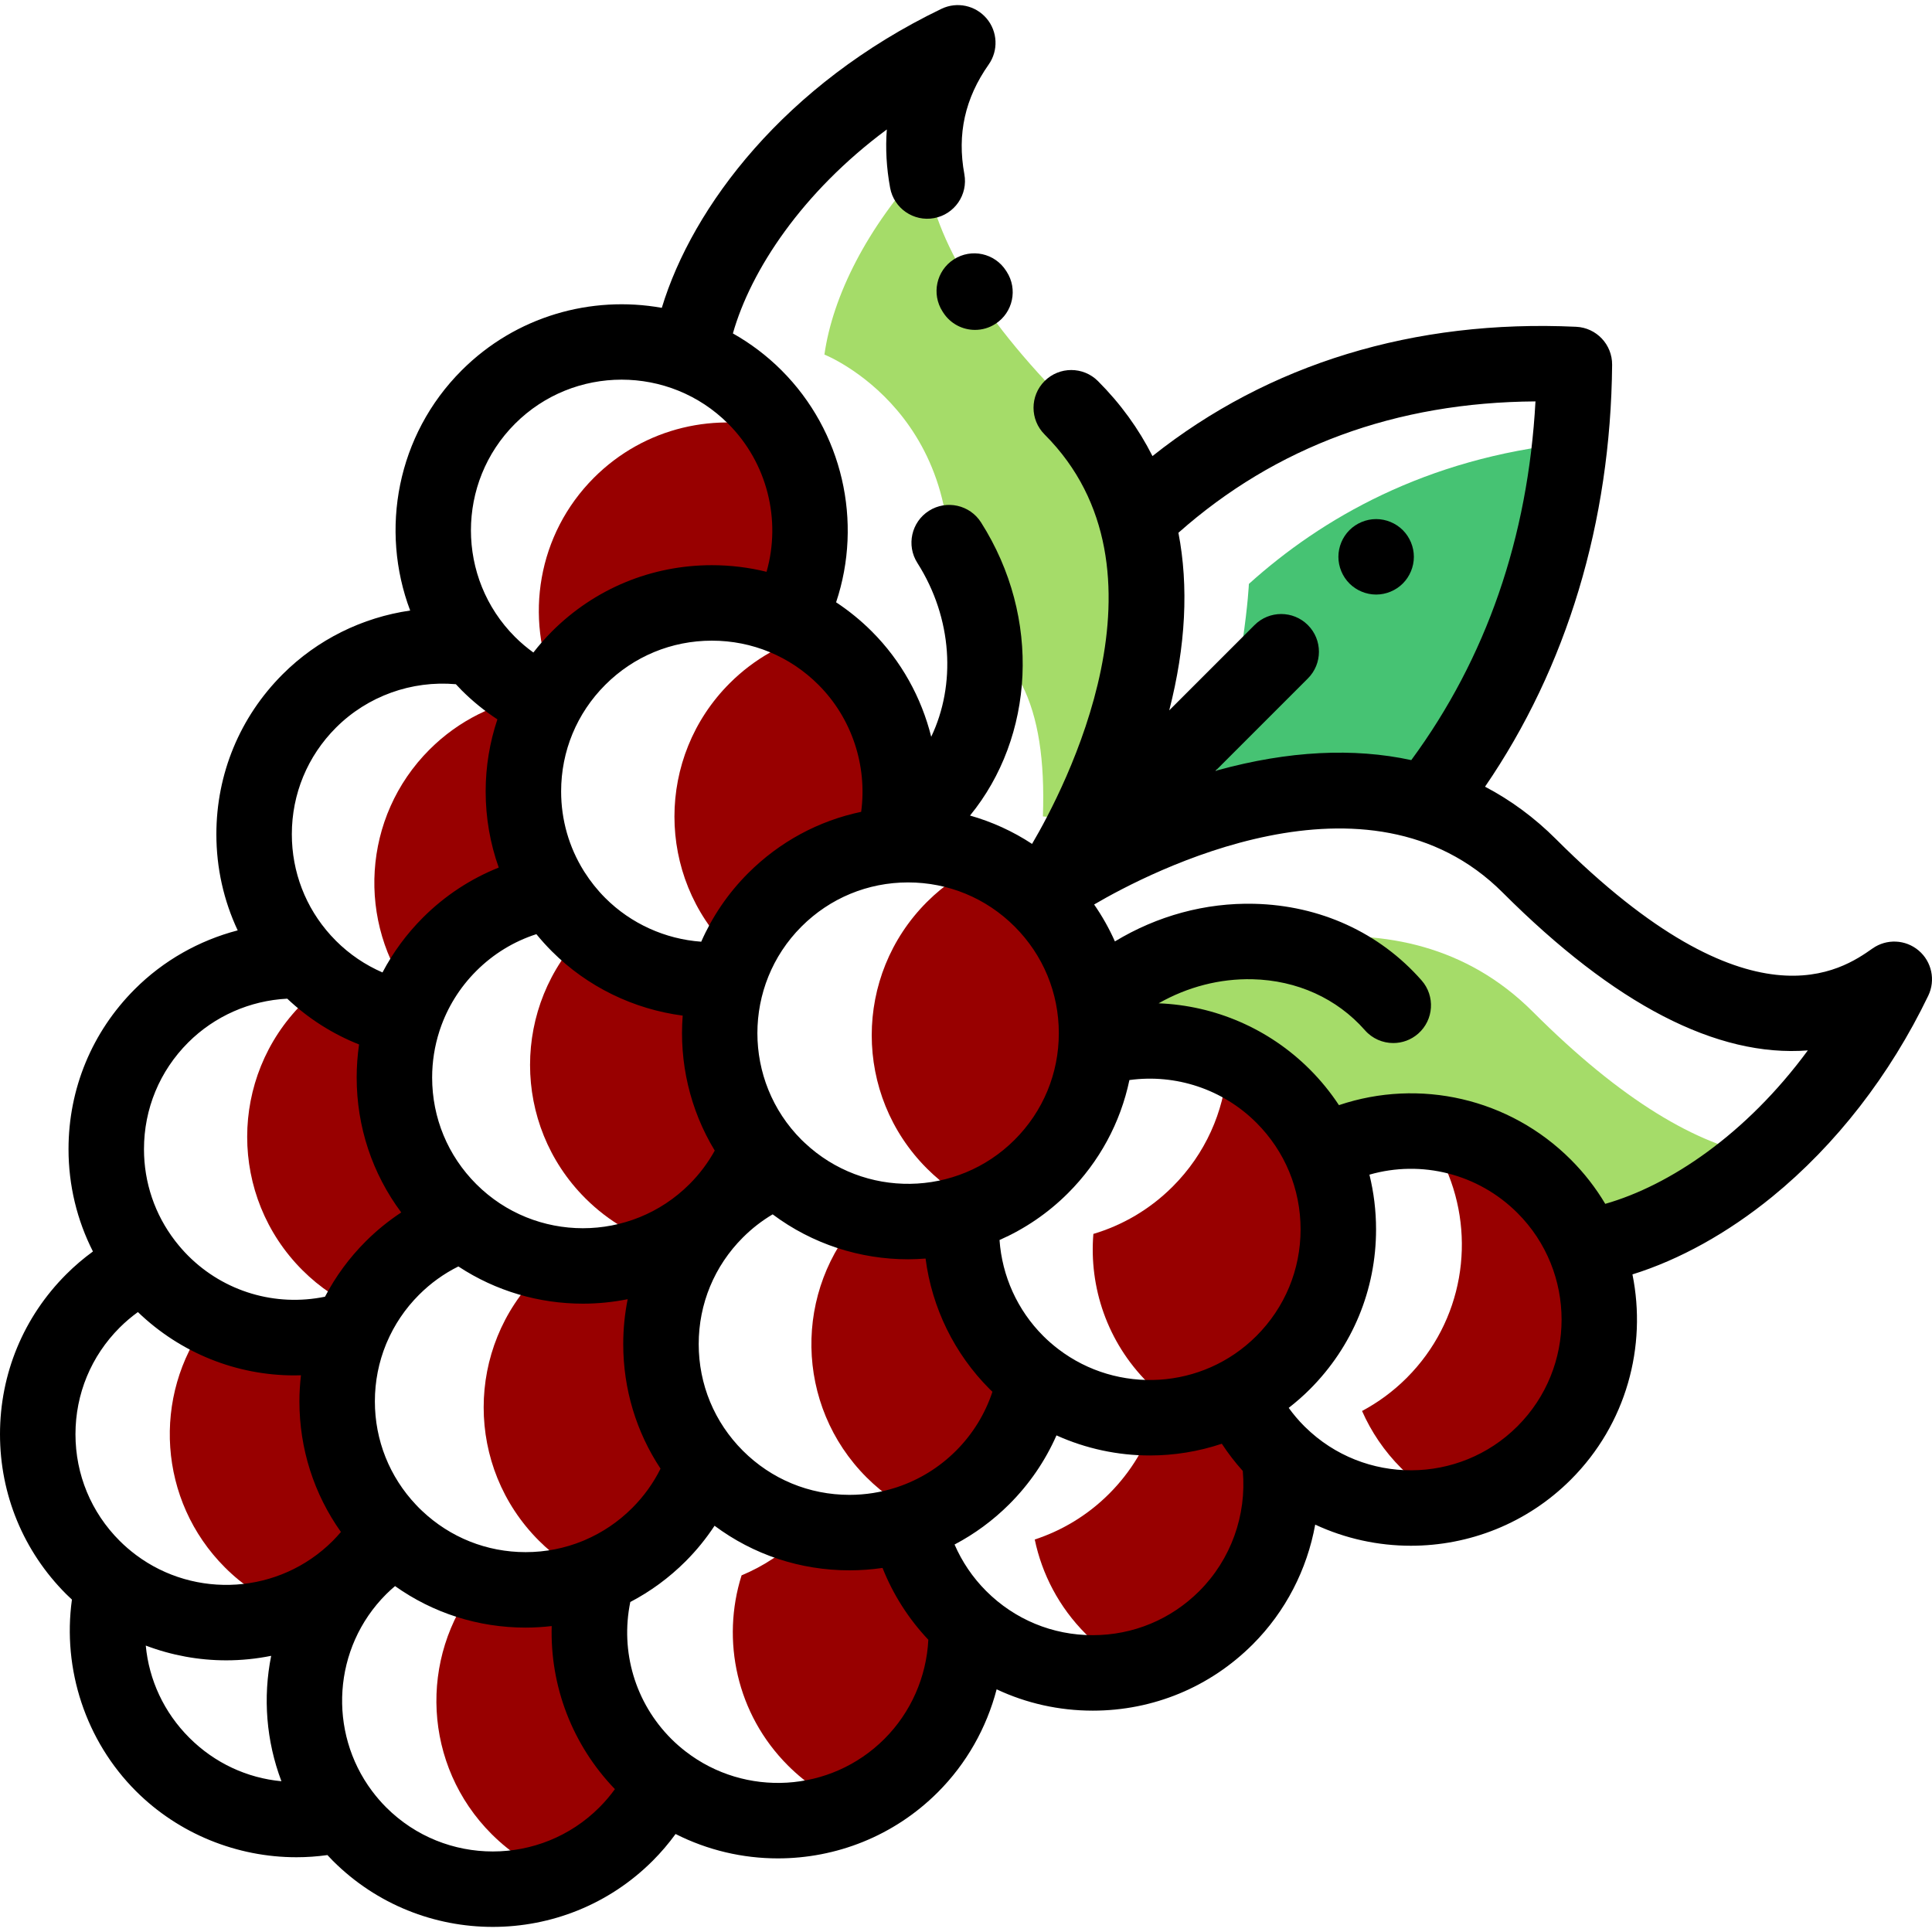
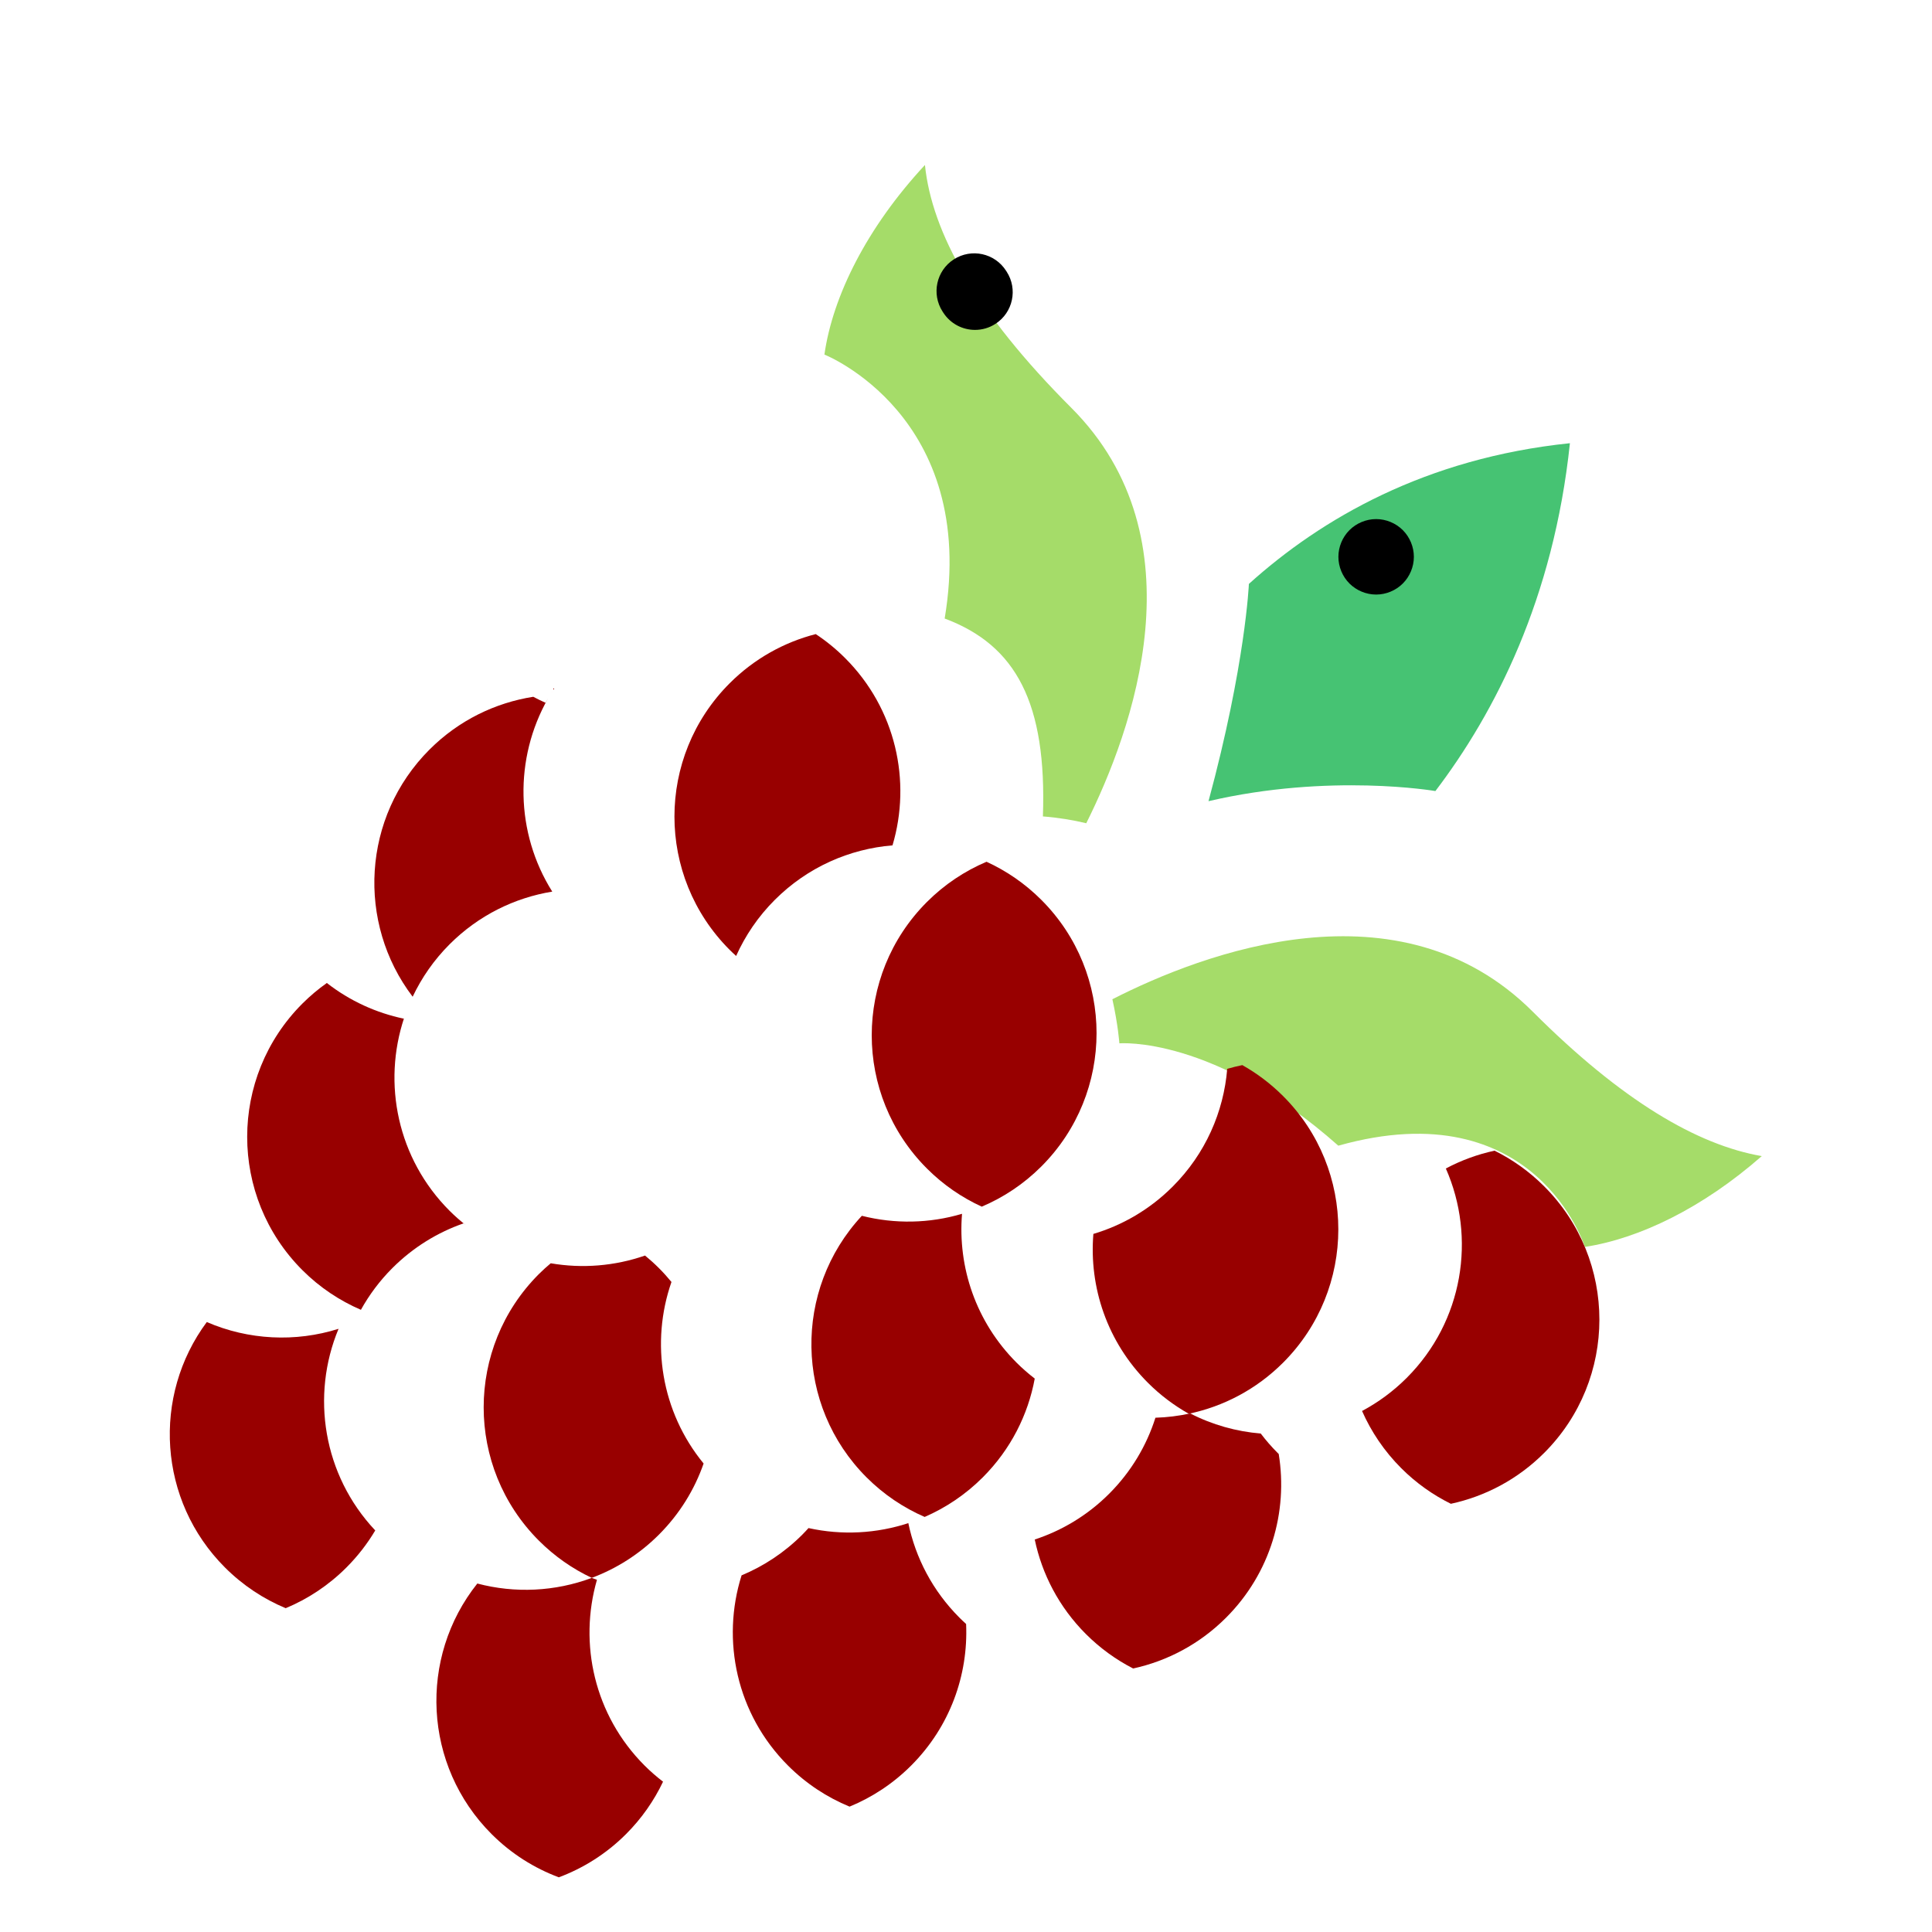
<svg xmlns="http://www.w3.org/2000/svg" version="1.1" id="Capa_1" x="0px" y="0px" viewBox="0 0 512 512" style="enable-background:new 0 0 512 512;" xml:space="preserve" width="512px" height="512px">
  <g>
    <path style="fill:#46C373;" d="M330.967,154.743c0,0-0.881,21.276-10.7,57.577c32.147-7.505,60.128-2.684,60.128-2.684  c15.755-20.724,31.315-50.942,35.649-92.183C377.804,121.416,350.176,137.426,330.967,154.743z" data-original="#46C373" />
    <g>
      <path style="fill:#A5DC69;" d="M294.793,264.81c1.527,6.889,1.854,11.69,1.854,11.69s25.02-2.153,58.021,27.118   c52.334-14.728,65.333,26.829,65.333,26.829c14.452-2.209,31.257-10.349,46.886-24.067c-17.128-2.968-37.112-14.695-60.674-38.257   C370.828,232.739,318.738,252.597,294.793,264.81z" data-original="#A5DC69" />
      <path style="fill:#A5DC69;" d="M245.119,43.719c-15.425,16.608-24.45,34.811-26.64,50.245c0,0,40.883,16.187,31.868,69.951   c18.986,7.098,27.083,22.462,26.034,52.446c4.15,0.322,7.978,0.963,11.488,1.806c12.244-24.491,30.776-75.356-3.976-110.108   C258.632,82.798,246.96,61.644,245.119,43.719z" data-original="#A5DC69" />
    </g>
    <g>
      <path style="fill:#980000" d="M275.969,238.48c-4.333-4.333-9.265-7.698-14.528-10.106c-5.737,2.434-11.116,5.978-15.793,10.655   c-19.507,19.507-19.507,51.134,0,70.641c4.333,4.333,9.265,7.698,14.528,10.106c5.737-2.434,11.116-5.978,15.793-10.655   C295.476,289.614,295.476,257.987,275.969,238.48z" data-original="#FF5A5A" class="active-path" data-old_color="#FF5A5A" />
-       <path style="fill:#980000" d="M192.78,259.501c-13.328,1.098-27.008-3.131-37.586-12.692c-0.031,0.031-0.063,0.059-0.094,0.09   c-19.507,19.507-19.507,51.134,0,70.641c6.242,6.242,13.728,10.477,21.658,12.724c4.702-2.344,9.115-5.462,13.035-9.382   c4.966-4.966,8.662-10.719,11.098-16.856C191.036,291.096,188.324,274.464,192.78,259.501z" data-original="#FF5A5A" class="active-path" data-old_color="#FF5A5A" />
      <path style="fill:#980000" d="M269.397,361.114c-10.803-10.804-15.612-25.324-14.449-39.445   c-8.639,2.573-17.831,2.734-26.549,0.532c-18.232,19.588-17.822,50.247,1.253,69.323c4.568,4.568,9.805,8.052,15.391,10.481   c5.586-2.429,10.823-5.913,15.391-10.481c7.419-7.419,12.009-16.593,13.784-26.185   C272.547,364.046,270.931,362.648,269.397,361.114z" data-original="#FF5A5A" class="active-path" data-old_color="#FF5A5A" />
      <path style="fill:#980000" d="M338.583,385.035c-1.63-1.63-3.118-3.348-4.473-5.134c-6.446-0.528-12.809-2.302-18.697-5.325   c-3.035,0.663-6.12,1.044-9.212,1.136c-2.34,7.367-6.42,14.301-12.264,20.144c-5.731,5.731-12.511,9.764-19.719,12.128   c1.919,9.181,6.43,17.928,13.557,25.056c3.777,3.777,8.012,6.814,12.521,9.128c9.02-1.97,17.603-6.448,24.616-13.461   c11.816-11.816,16.461-28.075,13.96-43.396C338.778,385.217,338.678,385.13,338.583,385.035z" data-original="#FF5A5A" class="active-path" data-old_color="#FF5A5A" />
-       <path style="fill:#980000" d="M157.414,126.587c-15.01,15.01-18.457,37.193-10.367,55.512c1.804-2.714,3.895-5.295,6.288-7.688   c15.005-15.005,37.176-18.454,55.49-10.376c8.347-15.655,7.762-34.812-1.742-49.979   C190.06,108.966,170.858,113.142,157.414,126.587z" data-original="#FF5A5A" class="active-path" data-old_color="#FF5A5A" />
      <path style="fill:#980000" d="M216.184,168.04c-8.36,2.153-16.273,6.491-22.819,13.037c-19.507,19.507-19.507,51.134,0,70.641   c0.56,0.56,1.136,1.095,1.716,1.623c2.417-5.387,5.823-10.438,10.246-14.861c8.703-8.703,19.82-13.512,31.196-14.449   c5.065-17.011,0.884-36.188-12.548-49.62C221.551,171.985,218.937,169.862,216.184,168.04z" data-original="#FF5A5A" class="active-path" data-old_color="#FF5A5A" />
      <path style="fill:#980000" d="M396.072,304.94c-4.453,0.962-8.801,2.535-12.907,4.725c8.078,18.315,4.628,40.486-10.376,55.49   c-3.584,3.584-7.579,6.503-11.831,8.77c2.424,5.496,5.874,10.648,10.376,15.151c3.955,3.955,8.413,7.094,13.162,9.445   c9.062-1.957,17.686-6.443,24.729-13.486c19.507-19.507,19.507-51.134,0-70.641C405.271,310.44,400.819,307.29,396.072,304.94z" data-original="#FF5A5A" class="active-path" data-old_color="#FF5A5A" />
      <path style="fill:#980000" d="M329.229,282.265c-1.344,0.282-2.682,0.6-4.004,0.993c-0.937,11.376-5.746,22.493-14.449,31.196   c-6.075,6.075-13.327,10.257-21.021,12.548c-1.163,14.121,3.646,28.641,14.449,39.445c3.301,3.301,6.954,6.029,10.831,8.213   c9.162-1.925,17.889-6.432,25.003-13.546c19.507-19.507,19.507-51.134,0-70.641C336.743,287.178,333.099,284.447,329.229,282.265z" data-original="#FF5A5A" class="active-path" data-old_color="#FF5A5A" />
      <path style="fill:#980000" d="M145.852,184.025c0.424-0.705,0.87-1.4,1.331-2.087C146.721,182.626,146.275,183.32,145.852,184.025   z" data-original="#FF5A5A" class="active-path" data-old_color="#FF5A5A" />
      <path style="fill:#980000" d="M119.152,250.241c7.681-7.681,17.242-12.327,27.201-13.955   c-9.779-15.548-10.144-35.293-1.134-51.171c-0.214,0.377-0.451,0.745-0.654,1.127c-1.097-0.484-2.177-1.021-3.244-1.587   c-10.063,1.582-19.736,6.227-27.493,13.983c-17.877,17.877-19.358,45.927-4.469,65.505   C111.74,259.117,114.993,254.4,119.152,250.241z" data-original="#FF5A5A" class="active-path" data-old_color="#FF5A5A" />
      <path style="fill:#980000" d="M177.945,339.736c-1.039-1.266-2.146-2.494-3.328-3.677s-2.411-2.289-3.677-3.328   c-8.046,2.802-16.665,3.484-24.99,2.049c-1.075,0.907-2.13,1.849-3.143,2.862c-19.507,19.507-19.507,51.134,0,70.641   c4.192,4.192,8.947,7.478,14.018,9.868c6.487-2.427,12.575-6.234,17.792-11.451c5.501-5.502,9.45-11.968,11.848-18.853   C175.196,374.117,172.354,355.786,177.945,339.736z" data-original="#FF5A5A" class="active-path" data-old_color="#FF5A5A" />
      <path style="fill:#980000" d="M256.029,430.377c-0.595-0.541-1.182-1.095-1.756-1.67c-7.127-7.127-11.638-15.875-13.557-25.055   c0.081-0.027,0.16-0.06,0.241-0.087c-8.622,2.877-17.87,3.34-26.692,1.391c-0.536,0.589-1.078,1.175-1.648,1.745   c-4.758,4.758-10.24,8.346-16.088,10.783c-5.435,17.204-1.345,36.766,12.294,50.406c4.821,4.821,10.385,8.446,16.321,10.884   c5.936-2.438,11.499-6.063,16.321-10.884C251.777,457.577,256.624,443.88,256.029,430.377z" data-original="#FF5A5A" class="active-path" data-old_color="#FF5A5A" />
      <path style="fill:#980000" d="M107.111,269.72c-0.027,0.081-0.06,0.16-0.086,0.241c-7.273-1.52-14.271-4.674-20.41-9.46   c-2.272,1.61-4.444,3.425-6.48,5.46c-19.507,19.507-19.507,51.134,0,70.641c4.599,4.599,9.88,8.086,15.508,10.514   c2.201-3.962,4.969-7.693,8.333-11.057c5.502-5.501,11.968-9.45,18.853-11.848c0.202,0.166,0.415,0.313,0.62,0.475   c-1.483-1.177-2.925-2.432-4.296-3.804C105.311,307.042,101.309,287.105,107.111,269.72z" data-original="#FF5A5A" class="active-path" data-old_color="#FF5A5A" />
      <path style="fill:#980000" d="M165.913,486.046c4.154-4.154,7.415-8.86,9.799-13.879c-1.696-1.307-3.334-2.723-4.888-4.277   c-13.332-13.332-17.514-32.316-12.622-49.233c-0.467-0.158-0.932-0.322-1.394-0.494c-9.723,3.633-20.346,4.123-30.314,1.487   c-15.624,19.61-14.371,48.246,3.779,66.396c5.225,5.225,11.323,9.036,17.821,11.462C154.59,495.082,160.688,491.27,165.913,486.046   z" data-original="#FF5A5A" class="active-path" data-old_color="#FF5A5A" />
      <path style="fill:#980000" d="M89.721,352.147c-11.412,3.605-23.852,2.993-34.921-1.79c-14.519,19.555-12.915,47.311,4.823,65.048   c4.758,4.758,10.24,8.347,16.089,10.784c5.849-2.437,11.331-6.026,16.089-10.784c3.014-3.014,5.559-6.318,7.642-9.821   C85.597,390.87,82.353,369.827,89.721,352.147z" data-original="#FF5A5A" class="active-path" data-old_color="#FF5A5A" />
    </g>
-     <path d="M508.469,251.901c-3.471-2.945-8.495-3.173-12.22-0.554c-7.977,5.608-32.251,22.676-83.886-28.961  c-5.69-5.689-11.983-10.322-18.813-13.903c21.678-31.626,33.297-70.076,33.68-111.801c0.049-5.376-4.161-9.829-9.532-10.081  c-42.931-2.01-81.531,9.817-112.282,34.265c-3.651-7.242-8.466-13.893-14.449-19.877c-3.905-3.905-10.237-3.905-14.143,0  c-3.905,3.905-3.905,10.237,0,14.143c35.851,35.85,5.074,94.264-3.318,108.512c-5.08-3.343-10.615-5.865-16.441-7.514  c17.028-20.822,19.052-52.324,2.919-77.689c-2.965-4.66-9.146-6.035-13.805-3.07c-4.66,2.964-6.035,9.145-3.071,13.805  c9.39,14.763,10.226,32.341,3.674,46.078c-2.597-10.415-7.949-20.129-15.734-27.914c-2.923-2.923-6.099-5.5-9.472-7.726  c7.139-21.332,1.716-45.295-14.449-61.461c-3.931-3.931-8.282-7.184-12.903-9.793c4.757-16.771,18.362-37.422,40.795-54.052  c-0.389,5.03-0.099,10.192,0.875,15.474c1.001,5.431,6.213,9.022,11.647,8.022c5.431-1.001,9.023-6.215,8.022-11.647  c-1.954-10.604,0.153-20.108,6.443-29.054c2.619-3.725,2.391-8.748-0.554-12.22c-2.945-3.472-7.864-4.518-11.967-2.54  c-41.448,19.971-65.958,52.359-74.101,79.239c-18.674-3.344-38.637,2.17-53.04,16.572c-17.177,17.178-21.714,42.267-13.645,63.642  c-12.645,1.834-24.559,7.657-33.799,16.896c-11.324,11.323-17.56,26.378-17.56,42.392c0,8.953,1.953,17.605,5.651,25.475  c-10.224,2.667-19.685,7.995-27.273,15.583c-11.324,11.323-17.56,26.378-17.56,42.392c0,9.585,2.25,18.819,6.472,27.122  c-2.497,1.823-4.863,3.832-7.068,6.038C6.236,349.015,0,364.07,0,380.084s6.236,31.068,17.559,42.392  c0.492,0.492,0.999,0.958,1.503,1.429c-2.565,18.472,3.651,37.445,16.958,50.752c11.338,11.337,26.785,17.532,42.534,17.531  c2.737,0,5.482-0.194,8.217-0.574c0.471,0.504,0.938,1.012,1.429,1.504c11.688,11.688,27.04,17.531,42.392,17.531  s30.705-5.845,42.392-17.532c2.211-2.211,4.225-4.583,6.051-7.087c8.493,4.299,17.799,6.462,27.109,6.462  c15.352,0,30.705-5.844,42.392-17.53c7.588-7.588,12.915-17.05,15.582-27.274c7.87,3.698,16.522,5.651,25.475,5.651  c16.014,0,31.068-6.236,42.392-17.56c8.721-8.72,14.406-19.859,16.557-31.741c8.013,3.731,16.686,5.599,25.362,5.599  c15.35,0,30.706-5.845,42.392-17.53c14.746-14.747,20.179-35.326,16.319-54.38c12.401-3.858,25.226-10.94,37.05-20.583  c16.893-13.778,31.189-32.2,41.344-53.274C512.985,259.766,511.941,254.847,508.469,251.901z M406.917,106.377  c-1.975,36.132-13.042,68.047-32.913,95.059c-15.319-3.319-32.546-2.467-51.245,2.668c-0.219,0.06-0.433,0.124-0.651,0.185  l24.494-24.494c3.905-3.905,3.905-10.237,0-14.143s-10.237-3.905-14.143,0l-22.598,22.598c4.386-17.055,5.174-32.857,2.432-47.062  C338.133,118.301,369.918,106.609,406.917,106.377z M344.668,325.794c0,10.671-4.156,20.703-11.702,28.249  c-14.293,14.293-36.808,15.46-52.457,3.521c-0.004-0.004-0.009-0.007-0.013-0.01c-1.399-1.069-2.75-2.232-4.028-3.51  c-6.855-6.855-10.912-15.883-11.583-25.425c6.589-2.904,12.764-7.035,18.154-12.425c8.335-8.335,13.902-18.696,16.266-29.969  c12.272-1.677,24.744,2.403,33.662,11.321C340.513,305.09,344.668,315.122,344.668,325.794z M237.866,394.074  c-0.162,0.048-0.321,0.102-0.479,0.158c-3.915,1.259-8.042,1.922-12.273,1.922c-10.671,0-20.704-4.156-28.25-11.702  c-7.545-7.546-11.701-17.578-11.701-28.249s4.156-20.703,11.702-28.249c2.392-2.393,5.036-4.444,7.896-6.138  c10.598,7.932,23.24,11.908,35.888,11.908c1.546,0,3.092-0.076,4.635-0.194c1.684,13.012,7.594,25.207,17.043,34.656  c0.222,0.222,0.454,0.427,0.678,0.645c-1.944,5.86-5.21,11.192-9.641,15.623C248.932,388.885,243.639,392.136,237.866,394.074z   M167.545,399.629c-3.678,3.678-7.95,6.544-12.596,8.523c-0.174,0.067-0.344,0.142-0.514,0.219  c-4.741,1.941-9.861,2.961-15.139,2.961c-10.29,0-19.979-3.875-27.425-10.917c-0.558-0.517-1.096-1.052-1.612-1.612  c-7.041-7.445-10.914-17.134-10.914-27.423c0-5.287,1.023-10.415,2.97-15.164c0.07-0.156,0.139-0.311,0.201-0.471  c1.979-4.653,4.848-8.932,8.531-12.615c3.094-3.094,6.59-5.601,10.425-7.509c9.969,6.577,21.483,9.865,33.001,9.863  c3.978,0,7.954-0.401,11.868-1.186c-0.777,3.878-1.178,7.86-1.178,11.905c0,11.915,3.458,23.296,9.889,33.007  C173.144,393.042,170.638,396.537,167.545,399.629C163.867,403.307,170.638,396.537,167.545,399.629z M146.264,252.123  c9.383,9.382,21.638,15.319,34.657,17.024c-0.951,12.324,1.878,24.881,8.495,35.775c-1.795,3.242-4.028,6.223-6.694,8.889  c-15.577,15.575-40.922,15.577-56.5,0c-7.545-7.546-11.701-17.578-11.701-28.249c0-4.216,0.659-8.329,1.909-12.232  c0.069-0.194,0.137-0.39,0.195-0.59c1.941-5.745,5.184-11.014,9.598-15.427c4.514-4.514,9.941-7.823,15.922-9.749  C143.433,249.14,144.804,250.664,146.264,252.123z M280.599,273.801c0,10.671-4.156,20.703-11.701,28.249l0,0  c-15.282,15.286-39.965,15.563-55.603,0.851c-0.031-0.031-0.064-0.06-0.096-0.091c-0.267-0.253-0.538-0.499-0.8-0.76  c-15.577-15.576-15.577-40.922,0-56.499c7.545-7.545,17.578-11.701,28.25-11.701c10.671,0,20.704,4.156,28.249,11.702  C276.443,253.097,280.599,263.13,280.599,273.801z M228.219,215.145c-11.271,2.365-21.63,7.931-29.963,16.265  c-5.39,5.39-9.521,11.564-12.425,18.153c-9.53-0.682-18.62-4.775-25.426-11.582c-2.105-2.105-3.937-4.411-5.498-6.863  c-0.069-0.114-0.14-0.225-0.213-0.335c-3.897-6.26-5.991-13.493-5.991-21.05c0-10.671,4.156-20.704,11.702-28.25  c7.545-7.545,17.578-11.701,28.249-11.701c10.671,0,20.704,4.156,28.25,11.702C225.74,190.317,229.87,202.881,228.219,215.145z   M136.484,112.295c15.577-15.577,40.923-15.577,56.499,0c10.342,10.342,14.085,25.471,10.161,39.241  c-4.684-1.157-9.54-1.756-14.489-1.756c-16.013,0-31.068,6.236-42.391,17.559c-1.77,1.77-3.4,3.641-4.917,5.583  c-1.721-1.244-3.351-2.617-4.862-4.128C120.908,153.218,120.908,127.872,136.484,112.295z M89.04,192.833  c8.374-8.374,20.049-12.54,31.771-11.509c0.503,0.542,1.005,1.084,1.532,1.612c2.894,2.894,6.069,5.466,9.47,7.702  c-2.034,6.075-3.108,12.5-3.108,19.094c0,6.987,1.188,13.79,3.467,20.182c-7.475,2.984-14.287,7.454-20.091,13.257  c-4.347,4.347-7.936,9.247-10.718,14.537c-4.569-1.983-8.749-4.802-12.323-8.375c-0.457-0.457-0.901-0.925-1.333-1.4  c-0.022-0.025-0.045-0.049-0.067-0.073c-6.657-7.354-10.301-16.785-10.301-26.776C77.338,210.411,81.494,200.379,89.04,192.833z   M49.858,276.283c7.011-7.011,16.419-11.128,26.269-11.624c5.553,5.248,12.001,9.349,19.031,12.135  c-0.419,2.878-0.635,5.807-0.635,8.768c0,13.054,4.146,25.469,11.812,35.747c-3.363,2.219-6.521,4.77-9.429,7.679  c-4.378,4.378-7.986,9.319-10.777,14.653c-13.099,2.693-26.684-1.275-36.27-10.86c-1.192-1.193-2.29-2.454-3.31-3.763  c-0.059-0.08-0.122-0.156-0.184-0.235c-5.318-6.932-8.208-15.368-8.208-24.251C38.156,293.861,42.312,283.829,49.858,276.283z   M31.702,351.834c1.509-1.509,3.13-2.882,4.843-4.122c11.343,10.923,26.212,16.784,41.483,16.784c0.575,0,1.151-0.016,1.727-0.033  c-0.26,2.281-0.408,4.587-0.408,6.917c0,12.579,3.863,24.557,11.001,34.608c-0.688,0.805-1.396,1.594-2.146,2.345  c-14.198,14.2-36.508,15.45-52.143,3.764c-0.03-0.023-0.06-0.047-0.091-0.07c-1.485-1.117-2.914-2.343-4.265-3.694  C24.156,400.787,20,390.755,20,380.084S24.156,359.381,31.702,351.834z M50.163,460.514c-6.722-6.722-10.683-15.327-11.533-24.419  c6.853,2.597,14.085,3.912,21.322,3.912c3.993,0,7.985-0.405,11.914-1.195c-2.224,11.049-1.313,22.601,2.717,33.235  C65.489,471.197,56.884,467.236,50.163,460.514z M102.343,478.974c-1.351-1.351-2.577-2.78-3.693-4.265  c-0.023-0.031-0.047-0.061-0.071-0.091c-11.684-15.635-10.434-37.944,3.764-52.143c0.751-0.751,1.54-1.459,2.345-2.146  c10.052,7.139,22.03,11.002,34.608,11.002c2.328,0,4.633-0.147,6.912-0.408c-0.458,15.871,5.415,31.446,16.75,43.215  c-1.239,1.71-2.609,3.328-4.117,4.836C143.266,494.553,117.92,494.554,102.343,478.974z M181.776,464.215  c-0.022-0.016-0.043-0.034-0.065-0.05c-1.323-1.025-2.603-2.133-3.817-3.347c-9.585-9.585-13.554-23.169-10.86-36.27  c5.334-2.791,10.274-6.399,14.653-10.777c2.909-2.909,5.46-6.067,7.679-9.43c10.278,7.666,22.693,11.812,35.747,11.812  c0.001,0,0,0,0,0c2.961,0,5.889-0.216,8.768-0.635c2.787,7.031,6.888,13.48,12.137,19.033c-0.492,9.845-4.615,19.256-11.625,26.266  C220.051,475.16,197.431,476.285,181.776,464.215z M317.843,421.636c-7.546,7.546-17.578,11.702-28.25,11.702  s-20.704-4.156-28.25-11.702c-3.573-3.573-6.392-7.754-8.375-12.323c5.29-2.782,10.19-6.372,14.537-10.719  c5.302-5.302,9.504-11.463,12.47-18.203c7.841,3.542,16.29,5.324,24.742,5.324c6.451,0,12.898-1.045,19.077-3.109  c1.665,2.537,3.517,4.947,5.557,7.212C330.395,401.552,326.213,413.267,317.843,421.636z M402.154,377.964  c-15.493,15.492-40.644,15.569-56.24,0.246c-0.002-0.002-0.003-0.004-0.005-0.006c-0.088-0.087-0.182-0.176-0.281-0.269  c-1.504-1.507-2.871-3.126-4.106-4.836c1.936-1.508,3.809-3.135,5.587-4.914c11.324-11.323,17.56-26.378,17.56-42.392  c0-4.952-0.6-9.811-1.758-14.498c13.772-3.96,28.814-0.261,39.243,10.168C417.73,337.042,417.73,362.388,402.154,377.964z   M425.41,319.033c-2.488-4.178-5.523-8.119-9.115-11.711c-16.3-16.299-40.113-21.641-61.461-14.449  c-2.225-3.373-4.802-6.549-7.726-9.472c-10.852-10.851-25.208-16.938-40.064-17.514c7.662-4.348,16.216-6.579,24.875-6.378  c11.802,0.283,22.386,5.083,29.801,13.514c1.977,2.247,4.738,3.396,7.513,3.396c2.346,0,4.701-0.82,6.601-2.491  c4.147-3.647,4.552-9.966,0.904-14.113c-11.145-12.671-26.892-19.88-44.339-20.299c-12.975-0.313-25.727,3.181-36.937,9.969  c-1.516-3.415-3.356-6.689-5.506-9.784c14.667-8.596,72.619-38.817,108.264-3.172c29.711,29.711,56.788,43.702,80.874,41.841  C462.666,300.697,442.413,314.182,425.41,319.033z" data-original="#000000" class="" style="fill:#000000" data-old_color="#000000" />
    <path d="M252.785,68.726c-4.646,2.986-5.991,9.173-3.004,13.819l0.212,0.328c1.916,2.949,5.122,4.553,8.395,4.553  c1.867,0,3.757-0.522,5.439-1.616c4.631-3.009,5.946-9.203,2.937-13.833l-0.16-0.247C263.617,67.084,257.43,65.739,252.785,68.726z" data-original="#000000" class="" style="fill:#000000" data-old_color="#000000" />
    <path d="M364.69,157.563c2.63,0,5.21-1.07,7.07-2.93c1.86-1.86,2.93-4.44,2.93-7.07s-1.07-5.21-2.93-7.07s-4.44-2.93-7.07-2.93  s-5.21,1.07-7.07,2.93c-1.86,1.86-2.93,4.44-2.93,7.07s1.07,5.21,2.93,7.07C359.48,156.494,362.06,157.563,364.69,157.563z" data-original="#000000" class="" style="fill:#000000" data-old_color="#000000" />
  </g>
</svg>